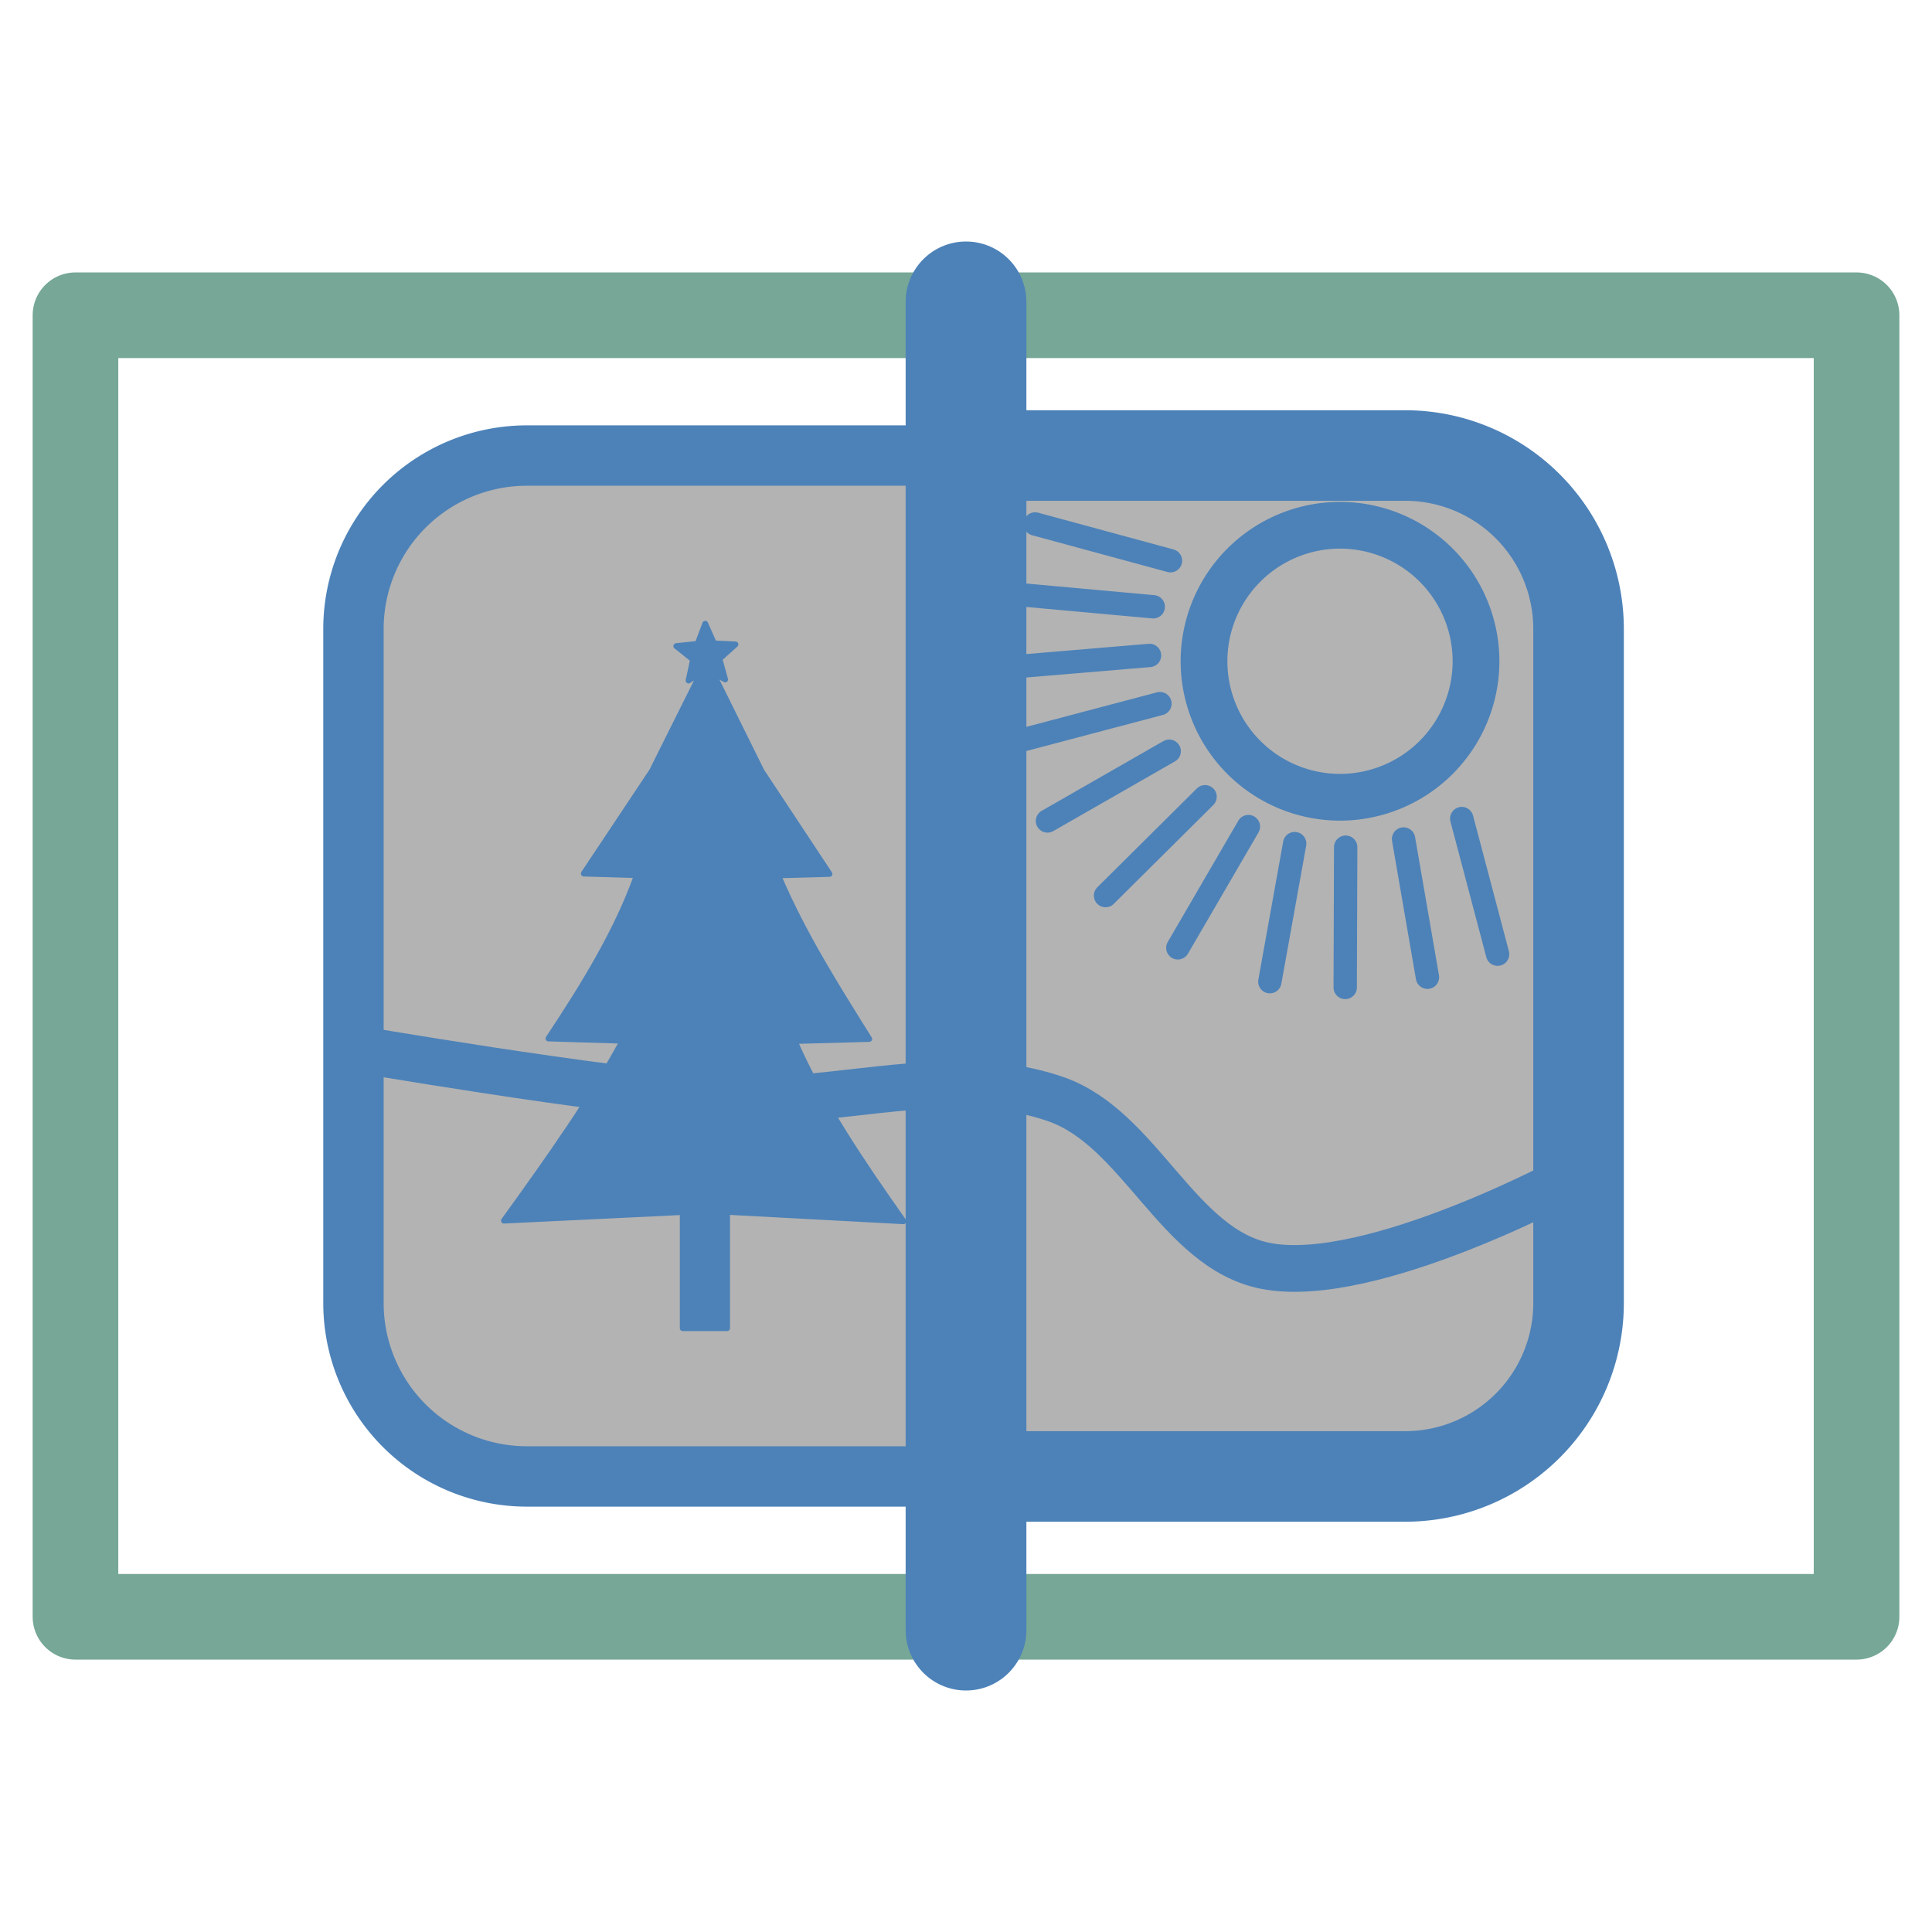
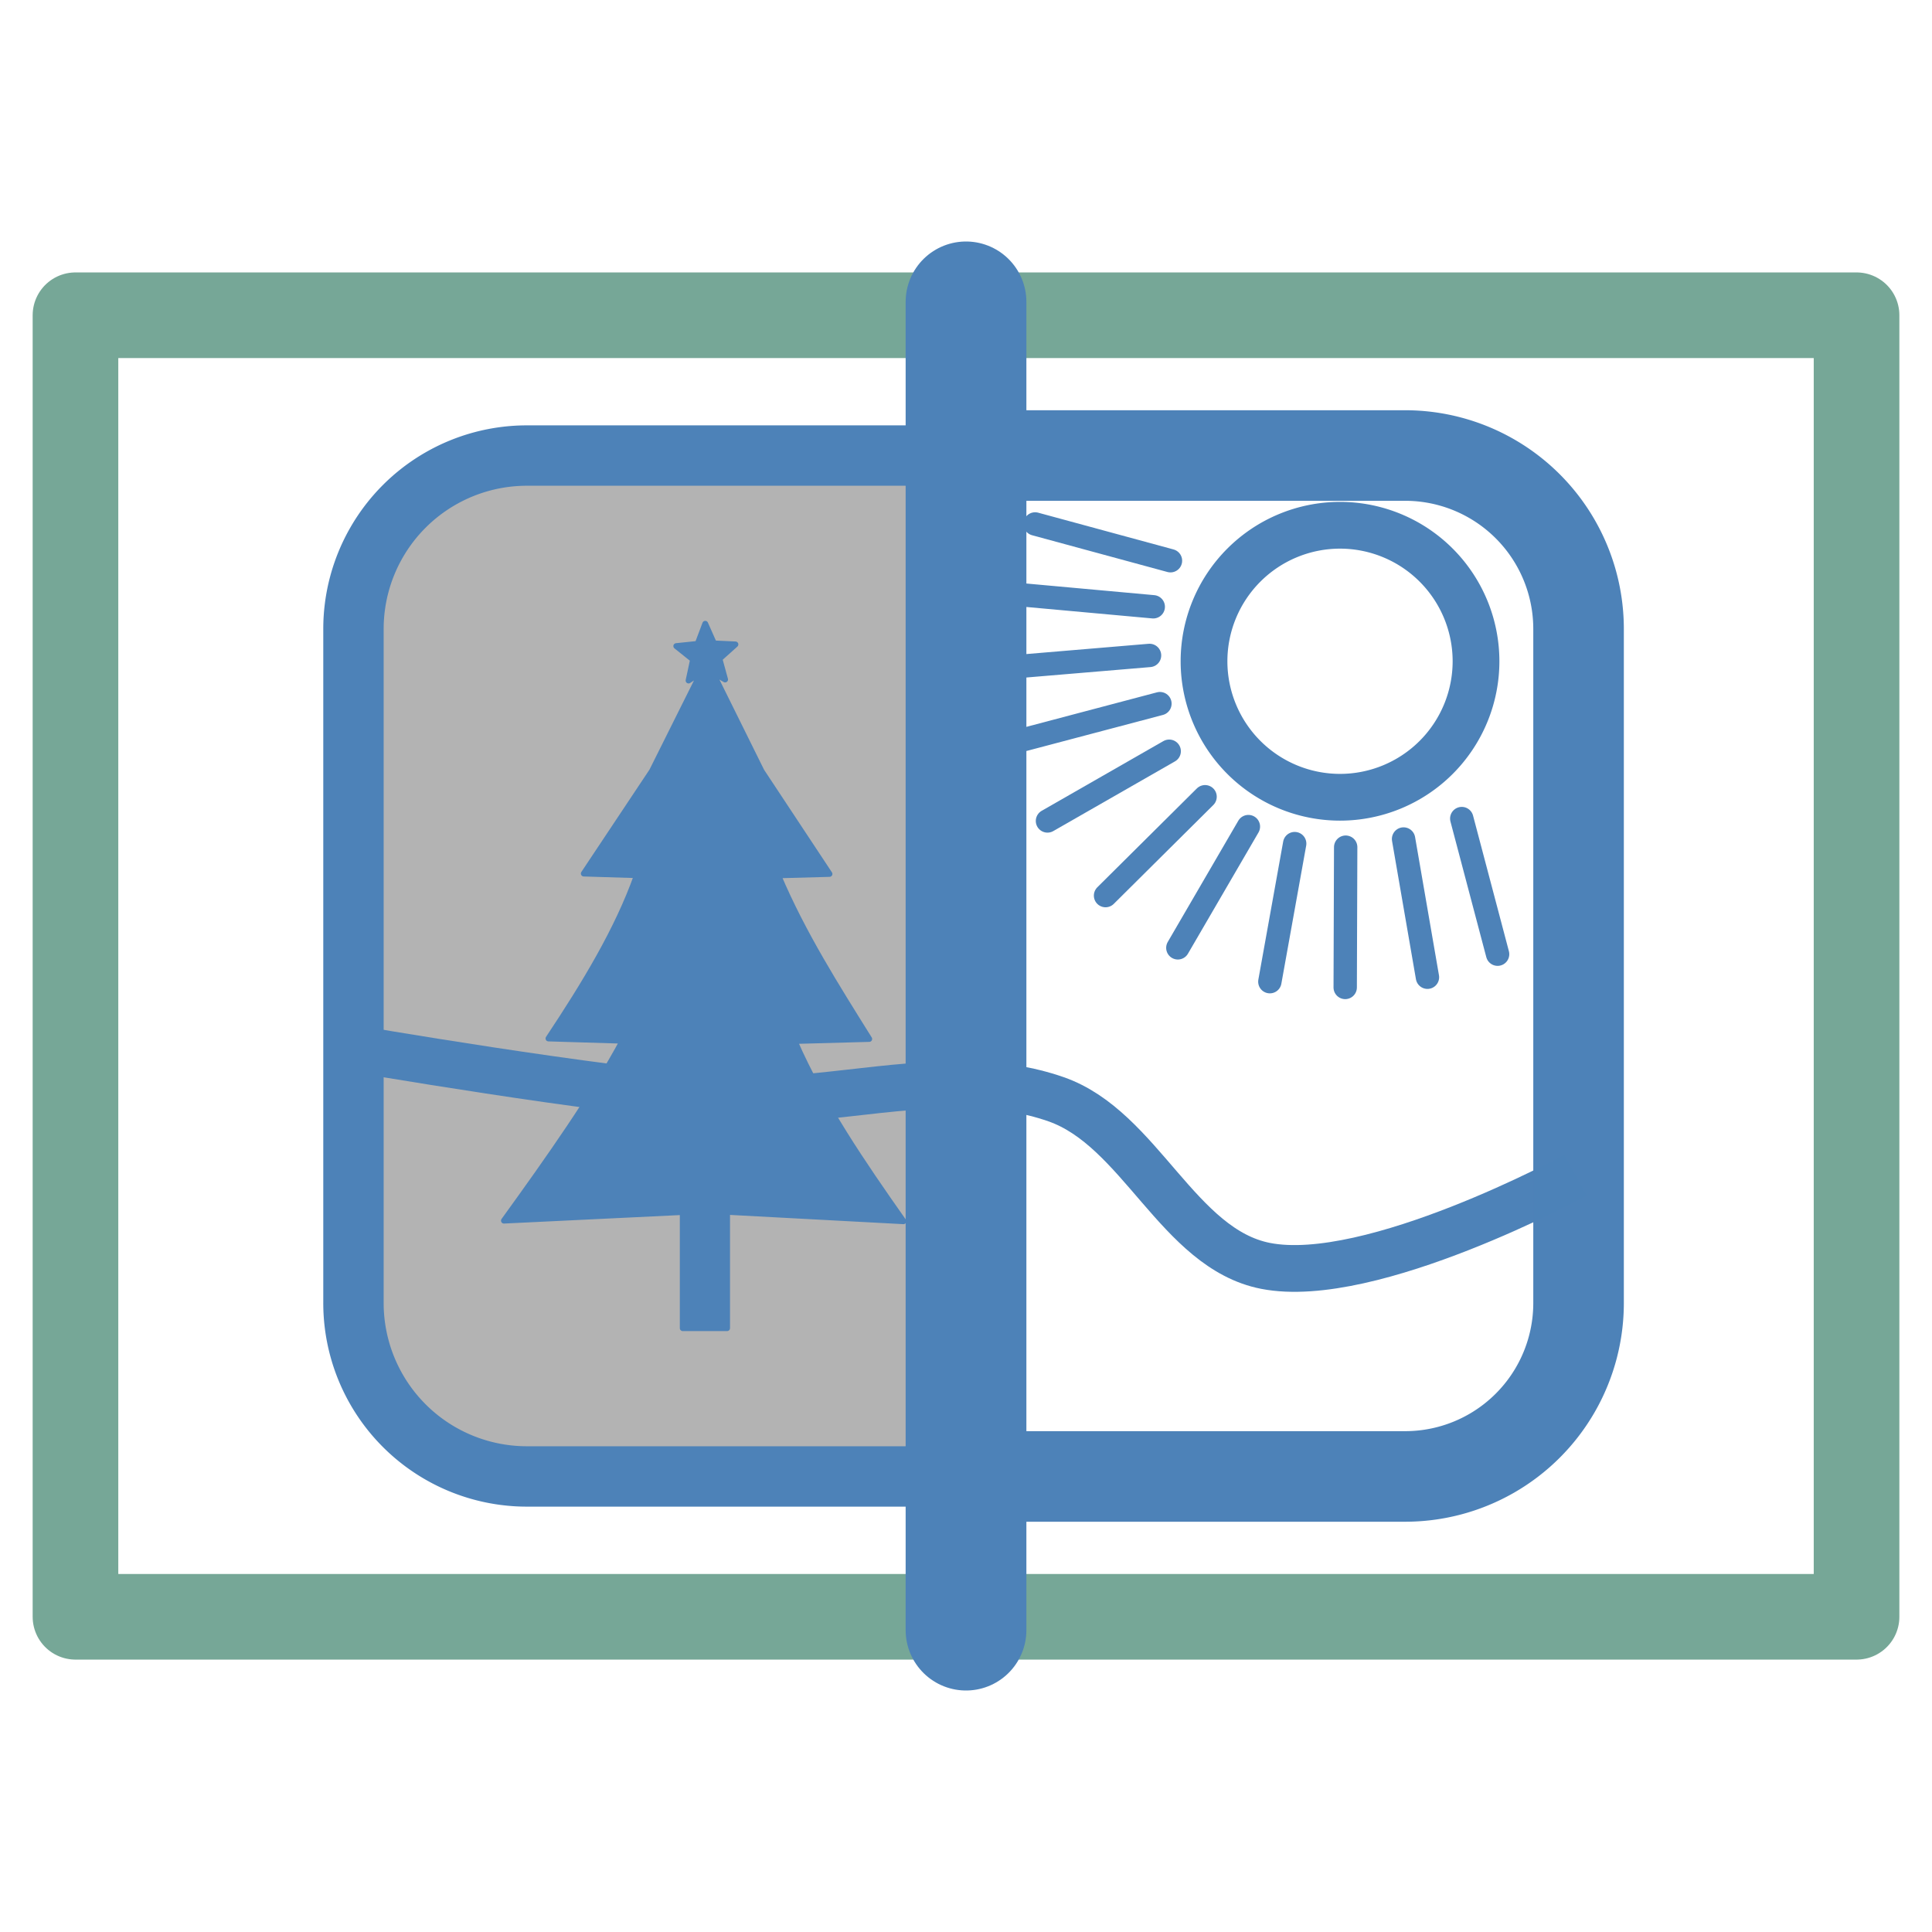
<svg xmlns="http://www.w3.org/2000/svg" xmlns:xlink="http://www.w3.org/1999/xlink" width="256" height="256" viewBox="0 0 67.733 67.733">
  <defs>
    <filter id="a" style="color-interpolation-filters:sRGB">
      <feGaussianBlur result="blur" stdDeviation="0.6 0.6" />
    </filter>
    <filter id="l" style="color-interpolation-filters:sRGB">
      <feGaussianBlur result="blur" stdDeviation="1 1" />
    </filter>
  </defs>
  <g style="display:inline">
    <path d="M33.008 51.762h-14.52a6.08 6.08 0 0 1-6.096-6.095v-23.6a6.08 6.08 0 0 1 6.095-6.096h14.52" style="display:inline;opacity:1;fill:#b3b3b3;fill-opacity:1;fill-rule:nonzero;stroke:#4d82b8;stroke-width:2.117;stroke-linecap:round;stroke-linejoin:round;stroke-miterlimit:4;stroke-dasharray:none;stroke-dashoffset:17.6;stroke-opacity:.996" />
-     <path d="M34.64 15.97h14.606a6.08 6.08 0 0 1 6.096 6.096v23.601a6.08 6.08 0 0 1-6.096 6.095H34.67" style="display:inline;opacity:1;fill:#b3b3b3;fill-opacity:1;fill-rule:nonzero;stroke:none;stroke-width:2.117;stroke-linecap:round;stroke-linejoin:round;stroke-miterlimit:4;stroke-dasharray:none;stroke-dashoffset:17.6;stroke-opacity:.996" />
  </g>
  <g style="display:inline">
    <g style="filter:url(#a);stroke:#4d82b8">
      <path d="M51.747 23.183a4.77 4.77 0 0 1-4.768 4.768 4.77 4.77 0 0 1-4.768-4.768 4.77 4.77 0 0 1 4.768-4.768 4.77 4.77 0 0 1 4.768 4.768" style="display:inline;opacity:1;fill:none;fill-opacity:1;fill-rule:nonzero;stroke:#4d82b8;stroke-width:1.639;stroke-linecap:round;stroke-linejoin:round;stroke-miterlimit:4;stroke-dasharray:none;stroke-dashoffset:5.292;stroke-opacity:1" />
      <path id="b" d="m41.035 19.658-4.746-1.289" style="display:inline;fill:#4d84b8;stroke:#4d82b8;stroke-width:.819;stroke-linecap:round;stroke-linejoin:miter;stroke-opacity:1" />
      <use xlink:href="#b" id="c" width="100%" height="100%" x="0" y="0" style="display:inline;fill:#4d84b8;stroke:#4d82b8;stroke-width:.364;stroke-linecap:round" transform="rotate(-10 49.962 23.915)" />
      <use xlink:href="#c" id="d" width="100%" height="100%" x="0" y="0" style="display:inline;fill:#4d84b8;stroke:#4d82b8;stroke-width:.364;stroke-linecap:round" transform="rotate(-10 50.114 22.87)" />
      <use xlink:href="#d" id="e" width="100%" height="100%" x="0" y="0" style="display:inline;fill:#4d84b8;stroke:#4d82b8;stroke-width:.364;stroke-linecap:round" transform="rotate(-10 50.142 21.742)" />
      <use xlink:href="#e" id="f" width="100%" height="100%" x="0" y="0" style="display:inline;fill:#4d84b8;stroke:#4d82b8;stroke-width:.364;stroke-linecap:round" transform="rotate(-15 47.164 24.269)" />
      <use xlink:href="#f" id="g" width="100%" height="100%" x="0" y="0" style="display:inline;fill:#4d84b8;stroke:#4d82b8;stroke-width:.364;stroke-linecap:round" transform="rotate(-15 47.679 22.358)" />
      <use xlink:href="#g" id="h" width="100%" height="100%" x="0" y="0" style="display:inline;fill:#4d84b8;stroke:#4d82b8;stroke-width:.364;stroke-linecap:round" transform="rotate(-15 46.982 22.687)" />
      <use xlink:href="#h" id="i" width="100%" height="100%" x="0" y="0" style="display:inline;fill:#4d84b8;stroke:#4d82b8;stroke-width:.364;stroke-linecap:round" transform="rotate(-20 46.27 24.676)" />
      <use xlink:href="#i" id="j" width="100%" height="100%" x="0" y="0" style="display:inline;fill:#4d84b8;stroke:#4d82b8;stroke-width:.364;stroke-linecap:round" transform="rotate(-10 46.998 19.42)" />
      <use xlink:href="#j" id="k" width="100%" height="100%" x="0" y="0" style="display:inline;fill:#4d84b8;stroke:#4d82b8;stroke-width:.364;stroke-linecap:round" transform="rotate(-10 46.556 17.96)" />
      <use xlink:href="#k" width="100%" height="100%" style="display:inline;fill:#4d84b8;stroke:#4d82b8;stroke-width:.364;stroke-linecap:round" transform="rotate(-5 42.02 5.692)" />
      <path d="M33.961 38.026c1.044.025 2.07.165 3.063.512 2.953 1.031 4.275 5.24 7.345 5.842 3.704.726 10.868-3.179 10.868-3.179" style="display:inline;fill:none;stroke:#4d82b8;stroke-width:1.639;stroke-linecap:butt;stroke-linejoin:miter;stroke-opacity:1" />
    </g>
    <path d="M12.263 36.736s8.682 1.504 13.07 1.806c2.896.2 5.848-.61 8.725-.507" style="display:inline;fill:none;stroke:#4d82b8;stroke-width:1.64;stroke-linecap:butt;stroke-linejoin:miter;stroke-opacity:1" />
    <g style="display:inline;fill:#4d82b8;stroke:#4d82b8;stroke-width:2.083;stroke-linecap:round;stroke-linejoin:round">
      <path d="m100.864 25.487-2.714 7.195-7.65.795 6.004 4.805-1.608 7.521 4.593-3.02-17.673 35.42-24.404 36.657 19.02.577c-6.891 19.472-18.713 38.944-31.658 58.416l26.56.806c-10.63 19.687-26.191 41.84-42.49 64.361l63.968-3.083v41.55h15.875V235.87l63.087 3.365c-14.665-20.82-28.99-41.775-38.946-64.479l26.706-.73c-11.797-18.884-23.726-37.68-32.569-58.532l18.35-.502-24.294-36.73-17.55-35.44 4.507 2.61-2.033-7.417 5.721-5.14-7.682-.358z" style="opacity:1;fill:#4d82b8;fill-opacity:1;fill-rule:nonzero;stroke:#4d82b8;stroke-width:2.083;stroke-linecap:round;stroke-linejoin:round;stroke-miterlimit:4;stroke-dasharray:none;stroke-opacity:1;paint-order:markers fill stroke" transform="matrix(.098 0 0 .098 14.84 19.37)" />
    </g>
  </g>
  <g style="display:inline">
    <path d="M34.64 15.97h14.606a6.08 6.08 0 0 1 6.096 6.096v23.601a6.08 6.08 0 0 1-6.096 6.095H34.67" style="display:inline;opacity:1;fill:none;fill-opacity:1;fill-rule:nonzero;stroke:#4d82b8;stroke-width:3.175;stroke-linecap:round;stroke-linejoin:round;stroke-miterlimit:4;stroke-dasharray:none;stroke-dashoffset:17.6;stroke-opacity:.996;filter:url(#l)" />
  </g>
  <g style="display:inline">
    <path d="M2.646 11.052h62.442v45.63H2.646Z" style="display:inline;fill:none;stroke:#76a797;stroke-width:3.002;stroke-linecap:round;stroke-linejoin:round" />
    <path d="M33.867 57.15V10.583" style="display:inline;fill:none;stroke:#4d82b8;stroke-width:4.233;stroke-linecap:round;stroke-linejoin:round;stroke-opacity:1" />
  </g>
</svg>